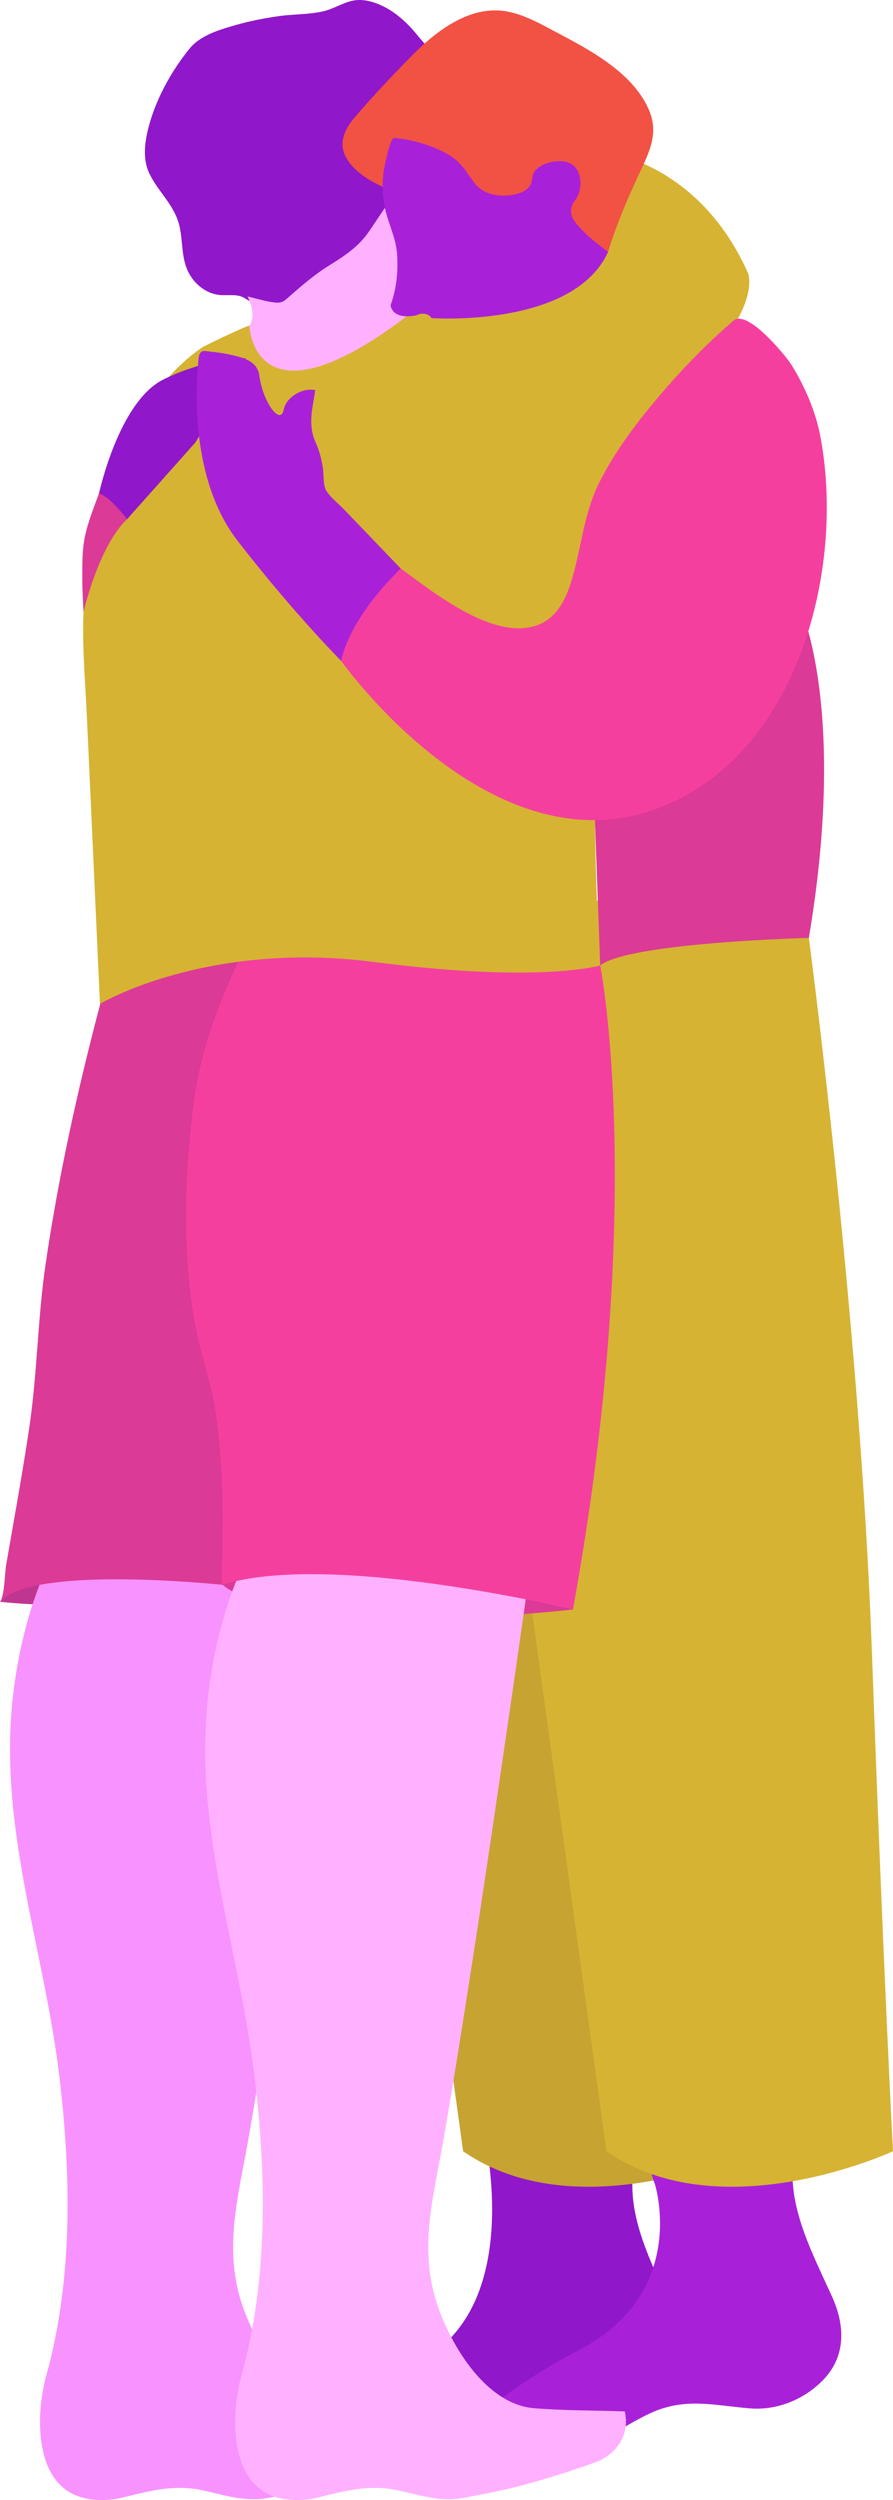
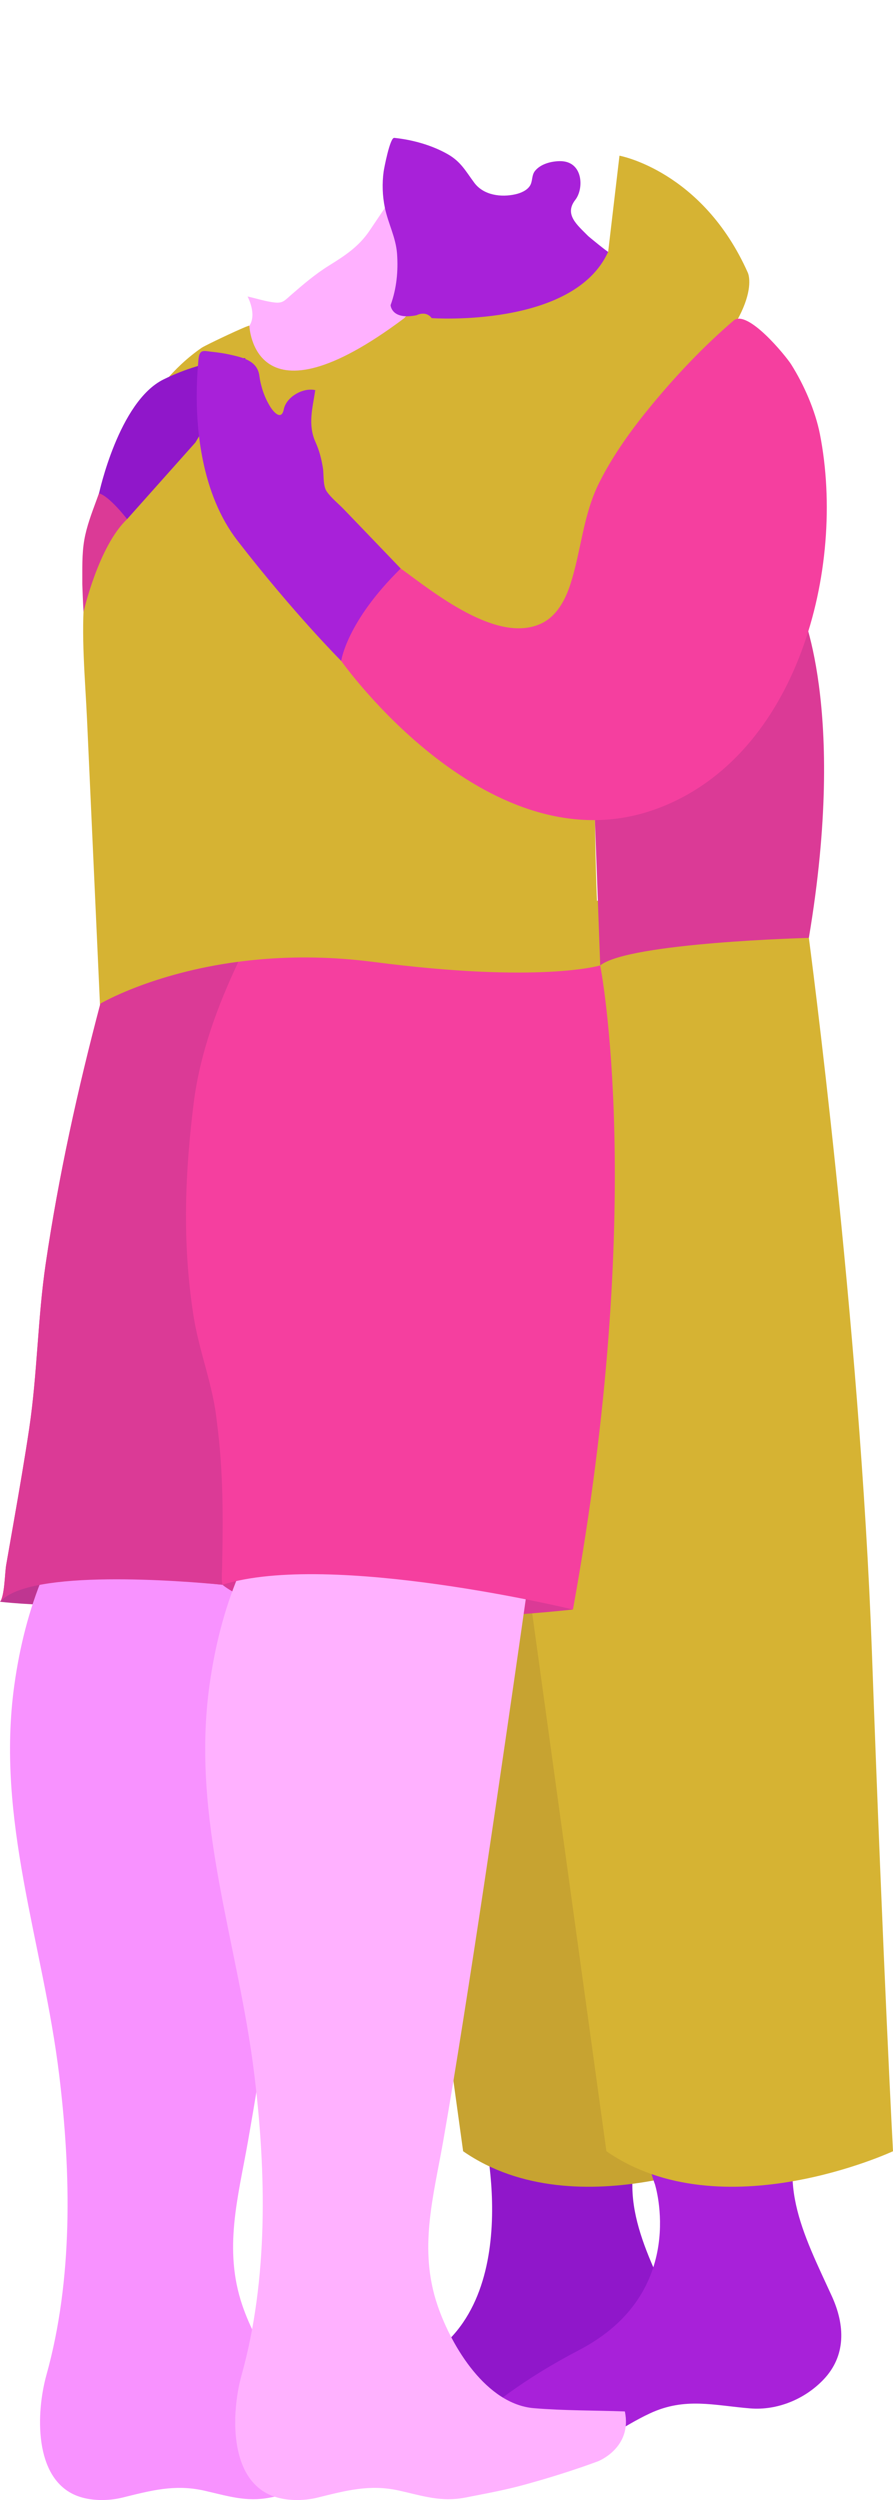
<svg xmlns="http://www.w3.org/2000/svg" id="b" viewBox="0 0 335.68 939.12">
  <defs>
    <style>.d{fill:#f892ff;}.e{fill:#f15243;}.f{fill:#f53f9f;}.g{fill:#ffb1ff;}.h{fill:#9017ca;}.i{fill:#a821d9;}.j{fill:#bf3691;}.k{fill:#c7a331;}.l{fill:#db3a96;}.m{fill:#d6b333;}</style>
  </defs>
  <g id="c">
    <g>
      <path class="j" d="m0,601.69s47.59,5.67,83.6-6.39c0,0-60.48-18.63-83.6,6.39Z" />
      <path class="d" d="m23.21,578.09c-2.94,1.36-5.8,11.02-6.9,13.65-5.49,13.06-8.92,26.99-10.89,40.99-7.14,50.9,10.82,97.11,16.85,146.89,4.45,36.73,5.21,76.53-4.82,112.52-3.89,13.96-4.87,38.97,11.41,45.36,5.15,2.02,11.77,2.01,17.09.71,10.64-2.61,19.64-5.13,30.74-2.64,8.84,1.98,15.77,4.38,24.83,2.62,7.35-1.43,14.63-2.76,21.88-4.73,9.45-2.58,18.84-5.51,28.03-8.9,0,0,12.97-5.04,10.08-18.73-11.36-.41-22.86-.28-34.18-1.22-17.77-1.48-30.88-22.9-36.24-38.65-7.17-21.08-1.58-40.59,2.12-61.54,2.65-15.05,5.09-30.13,7.48-45.22,5.63-35.53,10.92-71.11,16.11-106.7,3.93-26.95,7.81-53.92,11.58-80.9,0,0-38.18-24.49-105.17,6.48Z" />
      <path class="h" d="m181.16,797.63s17.88,67.88-23.67,89.51c-41.55,21.63-55.51,43.93-55.51,43.93,0,0,6.05,6.96,15.73,1.33,2.01-1.17,8.07-.24,10.4-.44,8.19-.71,16.36-2.16,24.21-4.61,11.57-3.6,21-11.44,31.88-16.47,13.15-6.08,23.91-2.95,37.6-1.83,10.18.83,20.51-3.45,27.53-10.79,8.57-8.95,8.16-20.43,3.18-31.35-10.47-22.95-22.84-45.31-7.86-69.8,0,0-57.85-47.4-63.5.52Z" />
      <path class="k" d="m250.19,352.3s19.26,144.97,23.68,267.71c4.42,122.74,7.95,188.08,7.95,188.08,0,0-64.46,30.02-107.73,0l-36.2-262.25-13.25-183.66s54.19-52.42,125.55-9.87Z" />
      <path class="i" d="m246.15,820.37s13.08,40.77-28.47,62.41c-41.55,21.63-55.51,43.93-55.51,43.93,0,0,6.05,6.96,15.73,1.33,2.01-1.17,8.07-.24,10.4-.44,8.19-.71,16.36-2.16,24.21-4.61,11.57-3.6,21-11.44,31.88-16.47,13.15-6.08,23.91-2.95,37.6-1.83,10.18.83,20.51-3.45,27.53-10.79,8.57-8.95,8.16-20.43,3.18-31.35-10.47-22.95-22.84-45.31-7.86-69.8,0,0-77.22-23.72-58.7,27.63Z" />
      <path class="m" d="m304.05,352.3s19.26,144.97,23.68,267.71c4.42,122.74,7.95,188.08,7.95,188.08,0,0-64.46,30.02-107.73,0l-36.2-262.25-13.25-183.66s54.19-52.42,125.55-9.87Z" />
      <path class="l" d="m83.6,595.3s51.5-22.56,131.78,9.29c0,0-104.86,12.13-131.78-9.29Z" />
      <path class="g" d="m96.58,578.09c-2.94,1.36-5.8,11.02-6.9,13.65-5.49,13.06-8.92,26.99-10.89,40.99-7.14,50.9,10.82,97.11,16.85,146.89,4.45,36.73,5.21,76.53-4.82,112.52-3.89,13.96-4.87,38.97,11.41,45.36,5.15,2.02,11.77,2.01,17.09.71,10.64-2.61,19.64-5.13,30.74-2.64,8.84,1.98,15.77,4.38,24.83,2.62,7.35-1.43,14.63-2.76,21.88-4.73,9.45-2.58,18.84-5.51,28.03-8.9,0,0,12.97-5.04,10.08-18.73-11.36-.41-22.86-.28-34.18-1.22-17.77-1.48-30.88-22.9-36.24-38.65-7.17-21.08-1.58-40.59,2.12-61.54,2.65-15.05,5.09-30.13,7.48-45.22,5.63-35.53,10.92-71.11,16.11-106.7,3.93-26.95,7.81-53.92,11.58-80.9,0,0-38.18-24.49-105.17,6.48Z" />
-       <path class="h" d="m161.08,19.1c.18-1.15-3.07-4.49-3.71-5.29-2.94-3.7-6.34-7.16-10.32-9.74-4.12-2.66-9.79-4.93-14.79-3.75-3.65.86-7.01,3.08-10.77,3.93-5.54,1.26-11.23,1.02-16.84,1.83-5.25.77-10.49,1.76-15.61,3.21-6.09,1.72-13.65,3.86-17.8,8.99-7.09,8.75-13.05,19.63-15.67,30.61-1.26,5.25-1.85,11.16.53,16.19,3.35,7.08,9.55,11.88,11.38,19.94,1.45,6.37.48,12.85,4.15,18.64,2.39,3.77,6.35,6.66,10.79,7.13,3.16.33,6.62-.5,9.37,1.1,3.93,2.28,6.92,4.97,11.59,3.19,5.6-2.13,10.15-6.04,14.25-10.17,3.43-3.46,7.59-3.99,11.84-6.01,6.09-2.9,9.32-10.38,13.93-15.05,1.84-1.86,8.8-6.68,9.18-9.18,0,0,8.49-55.51,8.5-55.56Z" />
+       <path class="h" d="m161.08,19.1Z" />
      <path class="g" d="m93.05,111.36s3.62,6.66.69,11.01c0,0-3.77,32.57,31.16,14.41,34.93-18.16,32.69-15.93,34.37-38.28,0,0-14.58-20.43-14.58-20.43-1.92,2.86-3.85,5.71-5.77,8.57-4.05,6.01-9.25,9.39-15.3,13.15-5.08,3.15-9.63,7.04-14.14,10.95-2.52,2.18-3.14,3.25-6.33,2.88-3.36-.39-6.79-1.52-10.1-2.25Z" />
      <path class="m" d="m93.74,122.37s1.42,39.75,58.2-2.84l10.65-11.36,66.02-13.59,4.25-36.1s31.23,5.68,48.27,44.01c0,0,7.1,14.91-30.52,48.27-37.62,33.36-24.98,211.88-24.98,211.88,0,0-178.73,15.25-187.96,16.67-.98-21.56-1.96-43.12-2.94-64.68-.67-14.74-1.34-29.48-2.01-44.22-.71-15.57-2.32-31.71-.9-47.5,1.37-15.24,5.37-30.56,10.73-44.87,4.59-12.27,10.64-24.21,19.07-34.31,4.14-4.95,8.87-9.44,14.2-13.1,1.46-1,17.91-8.78,17.92-8.27Z" />
-       <path class="e" d="m147.23,71.58c-6.44-2.43-14.7-6.84-17.61-13.42-2.33-5.26.36-10.12,3.8-14.17,6.67-7.83,14.04-15.61,21.27-22.95,9.45-9.58,22.51-19.7,36.81-16.55,4.87,1.07,9.42,3.26,13.83,5.61,13.59,7.25,31.56,15.73,38.37,30.64,4.16,9.09.48,16.19-3.42,24.51s-7.83,17.37-10.77,26.4c-.32.97-.64,1.95-.91,2.94,0,0-63.75,9.73-81.38-23.01Z" />
      <path class="l" d="m223.47,303.61l77.13-75.84s18.1,37.49,3.45,124.54c0,0-67.65,1.72-78.43,10.34l-2.15-59.04Z" />
      <path class="l" d="m31.41,229.85s5.61-24.68,16.37-34.84c-.21-3.48-1.62-6.88-4.83-8.57-1.04-.54-2.18-.88-3.34-1.05-.46-.07-1.92-.44-2.36-.22-.33.93-.67,1.87-1.02,2.81-1.78,4.85-3.66,9.76-4.54,14.81-.96,5.51-.71,11.13-.75,16.7,0,0,.26,8,.47,10.35Z" />
      <path class="f" d="m275.75,120.43c-11.01,9.43-21.17,20.12-30.41,31.26-7.58,9.14-14.68,18.87-20.03,29.49-6.16,12.21-6.78,25.48-10.89,38.25-1.85,5.75-5.04,11.89-10.7,14.66-16.66,8.18-40.95-11.77-53.09-20.54,0,0-36.77,3.37-22.37,34.71,0,0,55.92,79.26,119.27,55.3,52.42-19.82,70.55-90.13,60.69-140.42-1.74-8.86-5.98-18.59-10.82-26.26-1.97-3.12-16.45-20.92-21.66-16.45Z" />
      <path class="h" d="m37.23,185.31s7.42-34.52,24.25-42.79c16.83-8.27,30.81-7.99,30.81-7.99l-18.83,31.67-25.68,28.81s-6.56-8.56-10.56-9.7Z" />
      <path class="i" d="m148.17,51.8c-1.59-.17-3.83,11.64-3.96,12.63-.62,4.53-.46,9.16.47,13.64,1.24,5.91,4.11,11.09,4.57,17.2.48,6.52-.17,13.19-2.43,19.36,0,0,.27,5.69,9.75,3.79,0,0,3.52-1.9,5.69,1.08,0,0,53.35,3.79,66.35-24.92-.09.21-7.17-5.55-7.58-5.97-4-4.08-9.07-8.03-4.76-13.55,3.31-4.24,2.95-14.58-5.77-14.53-3.25.02-7.26,1.03-9.39,3.67-1.32,1.64-.84,3.83-1.86,5.51-1.12,1.84-3.52,2.83-5.54,3.28-5.29,1.19-11.88.41-15.41-4.32-3.24-4.35-5.01-7.91-9.98-10.74-6.02-3.43-13.27-5.43-20.16-6.15Z" />
      <path class="i" d="m75.53,132.3c-.35.32-.61.84-.78,1.68-.2.99-.22,2.04-.31,3.05-.27,3.08-.42,6.18-.47,9.27-.15,8.9.51,17.85,2.29,26.58,2.21,10.82,6.23,21.47,13.05,30.27,21.21,27.38,38.95,45.12,38.95,45.12,0,0,1.93-14.66,22.37-34.71-4.74-4.94-9.48-9.88-14.23-14.82-2.37-2.47-4.74-4.94-7.12-7.4-2.05-2.13-4.72-4.24-6.41-6.65-1.57-2.23-1.07-6.25-1.49-8.89-.52-3.33-1.37-6.61-2.76-9.68-2.99-6.59-1.11-12.85-.11-19.57-4.61-1.06-10.9,2.53-11.84,7.23-.84,4.18-3.64,1.28-5.01-.88-2.22-3.51-3.62-7.66-4.17-11.77-.73-5.5-5.93-6.76-10.69-7.84-2.46-.56-4.97-.92-7.48-1.18-1.66-.17-2.97-.56-3.79.19Z" />
      <path class="f" d="m37.73,377.02s40.06-23.8,102.75-15.67c62.7,8.13,85.14,1.3,85.14,1.3,0,0,17.62,88.68-10.25,241.94,0,0-91.14-22.06-131.78-9.29,0,0-70.83-8.13-83.6,6.39,1.74-1.97,1.81-10.77,2.33-13.83.96-5.54,1.94-11.07,2.91-16.61,2.02-11.54,4.02-23.09,5.75-34.68,3.06-20.53,3.18-41.42,6.19-61.84,4.86-33,12.03-65.46,20.56-97.71Z" />
      <path class="l" d="m81.53,534.25c-1.37-14.09-6.87-26.8-8.93-40.89-4.12-27.15-3.09-52.92.34-80.07,2.51-18.38,8.85-35.41,16.66-52-32.64,4.32-51.86,15.73-51.86,15.73-8.53,32.25-15.69,64.71-20.56,97.71-3.01,20.42-3.13,41.3-6.19,61.84-1.73,11.59-3.73,23.14-5.75,34.68-.97,5.54-1.95,11.07-2.91,16.61-.53,3.05-.6,11.85-2.33,13.83,11.02-12.52,68.93-7.81,83.6-6.39-.45-2.38-.08-5.53-.08-7.87.34-17.87.42-34.97-1.98-53.18Z" />
    </g>
  </g>
</svg>